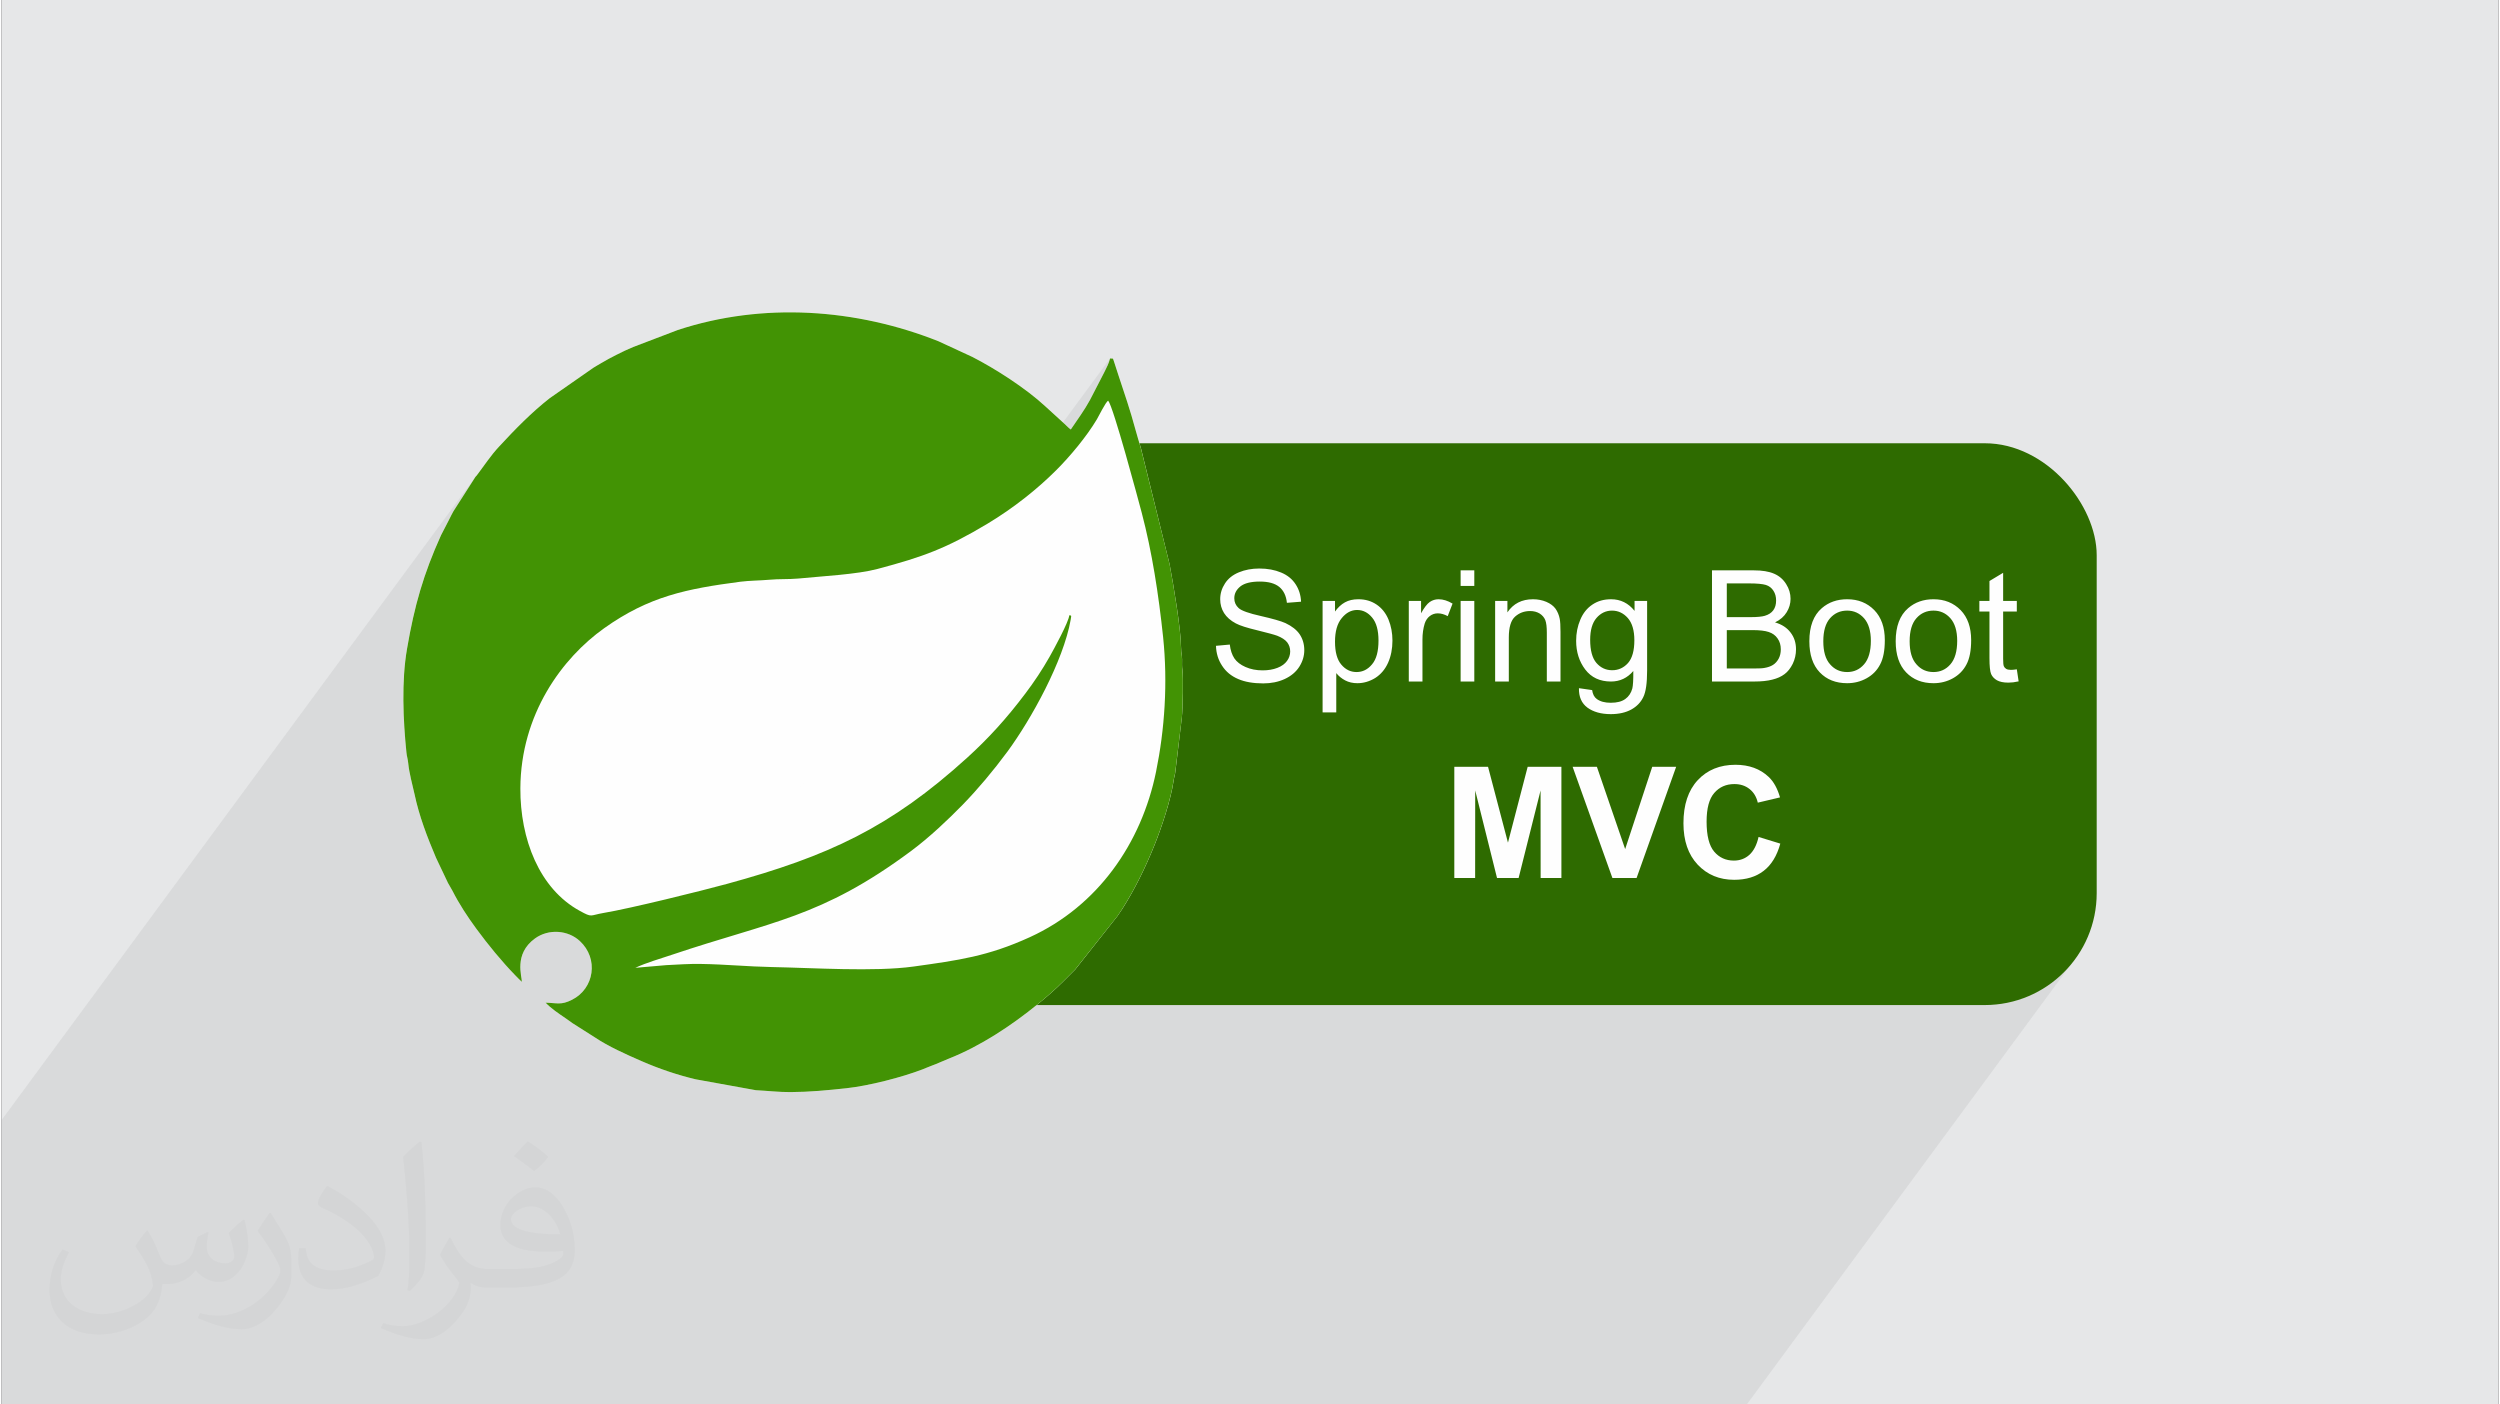
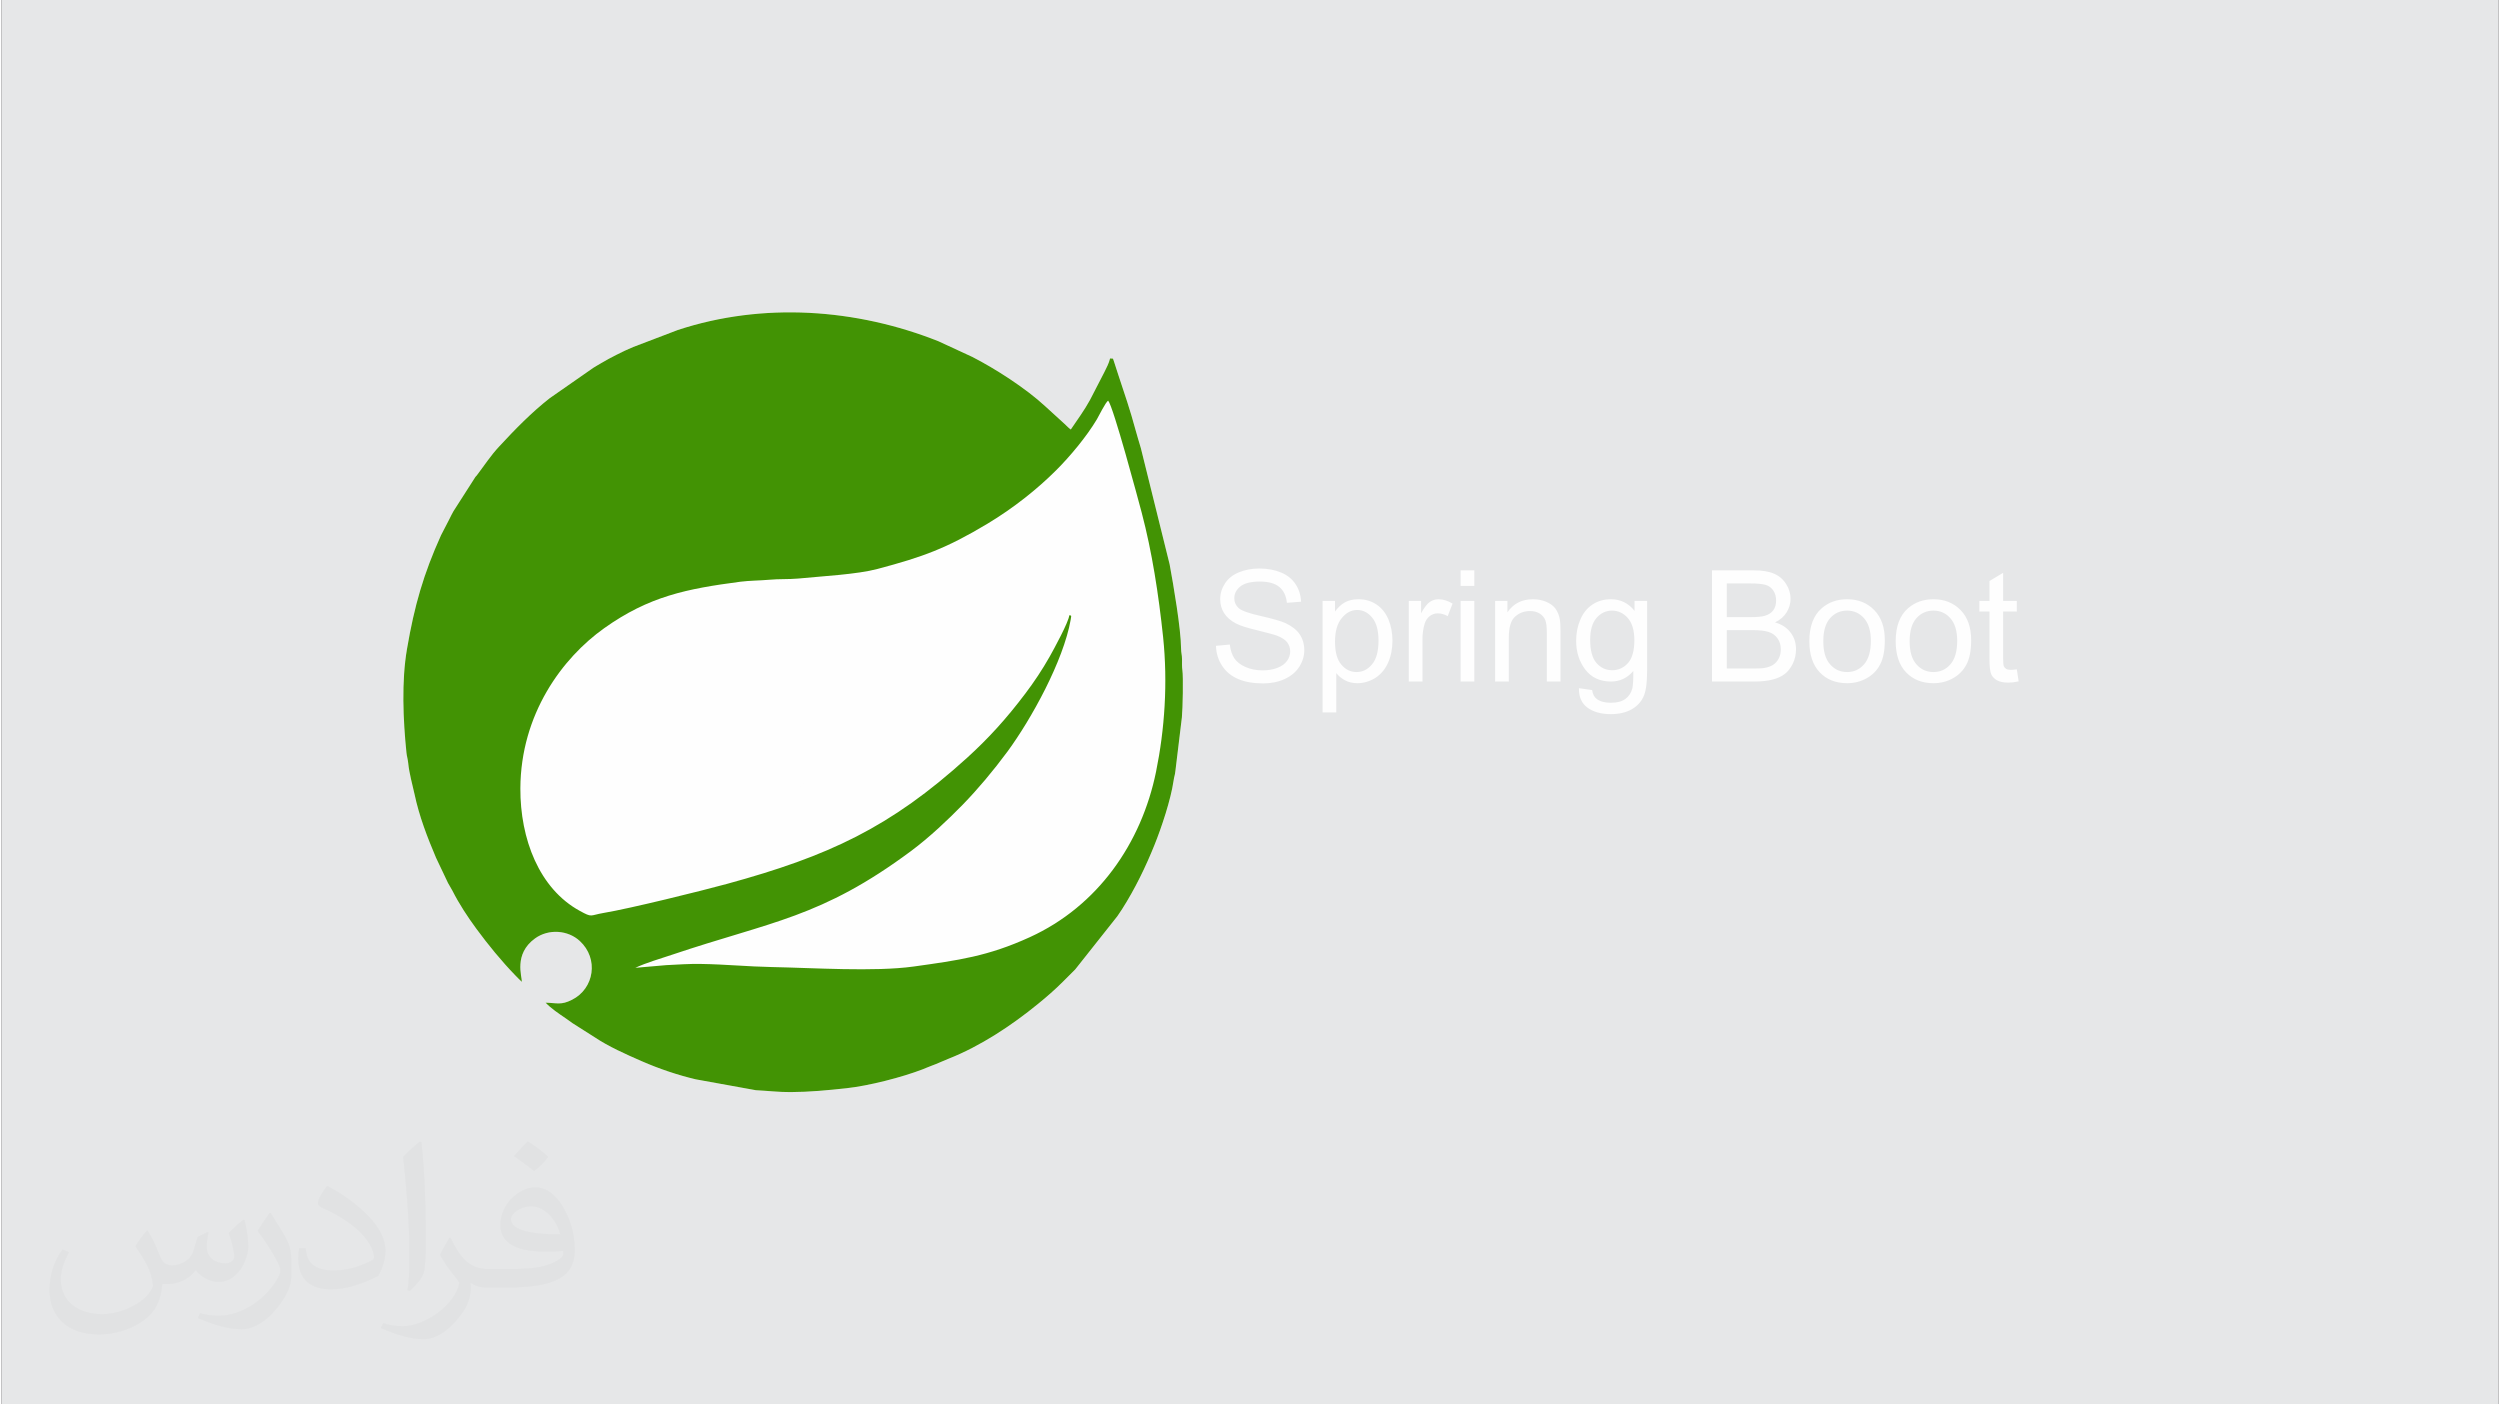
<svg xmlns="http://www.w3.org/2000/svg" xml:space="preserve" width="356px" height="200px" version="1.0" style="shape-rendering:geometricPrecision; text-rendering:geometricPrecision; image-rendering:optimizeQuality; fill-rule:evenodd; clip-rule:evenodd" viewBox="0 0 35600 20025">
  <rect x="0" y="0" width="35600" height="20025" fill="#333333" stroke="none" />
  <defs>
    <style type="text/css">
   
    .fil3 {fill:#2E6B00}
    .fil5 {fill:#429304}
    .fil0 {fill:#E6E7E8}
    .fil4 {fill:#FEFEFE}
    .fil6 {fill:#FEFEFE;fill-rule:nonzero}
    .fil1 {fill:#373435;fill-opacity:0.031}
    .fil2 {fill:#373435;fill-opacity:0.078}
   
  </style>
  </defs>
  <g id="Layer_x0020_1">
    <g id="_2793241116928">
-       <path class="fil0" d="M0 0l35600 0 0 20025 -35600 0 0 -20025z" />
+       <path class="fil0" d="M0 0l35600 0 0 20025 -35600 0 0 -20025" />
      <path class="fil1" d="M2082 17547c68,103 112,202 155,312 32,64 49,183 199,183 44,0 107,-14 163,-45 63,-33 111,-83 136,-159l60 -202 146 -72 10 10c-20,76 -25,149 -25,206 0,169 146,233 262,233 68,0 129,-33 129,-95 0,-80 -34,-216 -78,-338 68,-68 136,-136 214,-191l12 6c34,144 53,286 53,381 0,93 -41,196 -75,264 -70,132 -194,237 -344,237 -114,0 -241,-57 -328,-163l-5 0c-82,102 -209,194 -412,194l-63 0c-10,134 -39,229 -83,314 -121,237 -480,404 -818,404 -470,0 -706,-272 -706,-633 0,-223 73,-431 185,-578l92 38c-70,134 -117,261 -117,385 0,338 275,499 592,499 294,0 658,-187 724,-404 -25,-237 -114,-349 -250,-565 41,-72 94,-144 160,-221l12 0 0 0zm5421 -1274c99,62 196,136 291,220 -53,75 -119,143 -201,203 -95,-77 -190,-143 -287,-213 66,-74 131,-146 197,-210l0 0zm51 926c-160,0 -291,105 -291,183 0,167 320,219 703,217 -48,-196 -216,-400 -412,-400zm-359 895c208,0 390,-6 529,-41 155,-40 286,-118 286,-172 0,-14 0,-31 -5,-45 -87,8 -187,8 -274,8 -282,0 -498,-64 -583,-222 -21,-44 -36,-93 -36,-149 0,-153 66,-303 182,-406 97,-85 204,-138 313,-138 197,0 354,158 464,408 60,136 101,293 101,491 0,132 -36,243 -118,326 -153,148 -435,204 -867,204l-196 0 0 0 -51 0c-107,0 -184,-19 -245,-66l-10 0c3,25 5,49 5,72 0,97 -32,221 -97,320 -192,286 -400,410 -580,410 -182,0 -405,-70 -606,-161l36 -70c65,27 155,45 279,45 325,0 752,-313 805,-618 -12,-25 -34,-58 -65,-93 -95,-113 -155,-208 -211,-307 48,-95 92,-171 133,-240l17 -2c139,283 265,446 546,446l44 0 0 0 204 0 0 0zm-1408 299c24,-130 26,-276 26,-413l0 -202c0,-377 -48,-926 -87,-1283 68,-74 163,-160 238,-218l22 6c51,450 63,971 63,1452 0,126 -5,249 -17,340 -7,114 -73,200 -214,332l-31 -14zm-1449 -596c7,177 94,317 398,317 189,0 349,-49 526,-134 32,-14 49,-33 49,-49 0,-111 -85,-258 -228,-392 -139,-126 -323,-237 -495,-311 -59,-25 -78,-52 -78,-77 0,-51 68,-158 124,-235l19 -2c197,103 417,256 580,427 148,157 240,316 240,489 0,128 -39,249 -102,361 -216,109 -446,192 -674,192 -277,0 -466,-130 -466,-436 0,-33 0,-84 12,-150l95 0 0 0zm-501 -503l172 278c63,103 122,215 122,392l0 227c0,183 -117,379 -306,573 -148,132 -279,188 -400,188 -180,0 -386,-56 -624,-159l27 -70c75,20 162,37 269,37 342,-2 692,-252 852,-557 19,-35 26,-68 26,-91 0,-35 -19,-74 -34,-109 -87,-165 -184,-315 -291,-454 56,-88 112,-173 173,-257l14 2 0 0z" />
-       <path class="fil2" d="M23283 8568l-59 80 -12 -11 -38 -28 -41 -23 -43 -19 -45 -13 -48 -7 -49 -3 -38 1 -36 4 -35 6 -34 8 -33 10 -31 13 -30 16 -29 18 -27 20 -26 21 -24 24 -22 26 -21 28 -335 455 0 -182 0 -33 -1 -30 -1 -27 -1 -25 -1 -22 -2 -20 -2 -18 -3 -14 -5 -21 -5 -20 -6 -19 -8 -18 -8 -17 -8 -17 -10 -16 -10 -16 -12 -15 -13 -14 -14 -13 -16 -13 -16 -11 -19 -12 -20 -10 -21 -10 -22 -8 -22 -8 -23 -6 -24 -6 -24 -4 -24 -3 -26 -1 -25 -1 -58 3 -54 9 -51 14 -48 21 -44 26 -40 32 -37 38 -33 44 0 -163 -175 0 -297 404 0 -404 -158 0 158 -214 0 -222 -195 0 -303 413 -12 -1 -17 1 -16 1 -17 3 -15 5 -16 5 -15 7 -15 8 -14 9 -15 11 -14 14 -15 16 -16 19 -64 87 0 -162 -175 0 -260 353 -5 -18 -12 -36 -13 -35 -15 -33 -17 -31 -19 -30 -20 -27 -22 -26 -24 -24 -25 -22 -27 -19 -29 -18 -30 -16 -31 -13 -31 -10 -33 -8 -34 -6 -36 -4 -36 -1 -27 1 -27 2 -25 3 -25 5 -23 6 -23 8 -21 9 -20 10 -19 12 -19 13 -19 14 -18 16 -17 17 -17 18 -17 20 -16 21 0 -151 -177 0 -339 461 -5 -8 -20 -22 -22 -22 -24 -21 -27 -19 -29 -19 -31 -17 -33 -17 -1 0 224 -305 -3 -34 -4 -33 -7 -33 -8 -32 -11 -30 -13 -30 -15 -29 -17 -28 -19 -27 -21 -25 -23 -24 -25 -21 -27 -20 -29 -19 -30 -16 -33 -15 -34 -14 -36 -11 -37 -10 -38 -8 -39 -6 -41 -5 -42 -2 -44 -1 -39 1 -39 2 -37 4 -37 6 -36 8 -35 9 -34 11 -33 13 -32 14 -30 16 -28 18 -26 19 -23 20 -22 23 -20 23 -872 1184 -1 -27 -6 -122 -9 -123 -11 -122 -13 -114 -13 -114 -13 -114 -15 -113 -15 -113 -17 -113 -17 -113 -18 -112 -20 -111 -20 -111 -21 -110 -23 -109 -23 -108 -25 -107 -26 -106 -27 -105 -13 -50 -19 -73 -25 -91 -29 -108 -33 -119 -35 -129 -38 -135 -39 -136 -39 -135 -38 -131 -37 -122 -34 -110 -32 -96 -27 -77 -23 -55 -16 -30 -16 14 -20 27 -7 9 6 -9 -685 930 -18 19 -105 101 -110 100 -116 100 -121 98 -125 95 -15 11 799 -1084 34 -52 36 -51 35 -52 36 -52 34 -52 34 -53 33 -54 31 -54 204 -395 12 -25 12 -24 11 -24 11 -24 11 -24 9 -25 9 -25 4 -18 3 -9 -1 0 1 0 -1726 2343 -21 13 -108 63 -102 58 -97 54 -95 50 -91 45 -90 43 -89 39 -89 37 -89 35 -91 33 -94 32 -96 31 -14 5 0 -77 8 -162 24 -158 40 -153 54 -146 67 -140 80 -131 -821 1115 -127 21 -143 19 -149 16 -153 15 -151 13 -147 12 -137 13 -51 3 -51 3 -52 1 -52 1 -52 1 -51 1 -52 3 -50 4 -48 3 -51 4 -53 2 -54 3 -54 3 -53 3 -51 4 -47 6 -142 19 -136 19 -132 21 -128 23 -124 24 -122 28 -119 30 -117 34 -115 38 -115 43 -114 48 -114 54 -114 60 -116 66 -117 74 -119 82 -112 84 -111 93 -109 101 -107 110 -103 117 -98 126 -9 13 9 -13 -1826 2477 -23 -57 -43 -112 -40 -112 -39 -114 -35 -114 -31 -116 -18 -78 -9 -39 -4 -17 -8 -35 -12 -54 -13 -55 -13 -56 -12 -56 -11 -57 -9 -56 -7 -57 -3 -21 -3 -20 -4 -19 -3 -18 -4 -17 -3 -18 -3 -17 -2 -18 -9 -89 -8 -91 -7 -91 -7 -93 -5 -94 -4 -95 -3 -95 -2 -95 0 -95 2 -95 3 -94 5 -93 7 -93 10 -91 11 -89 14 -88 20 -114 20 -110 22 -107 23 -105 0 0 24 -102 0 0 25 -100 0 0 26 -99 29 -97 29 -97 32 -97 33 -96 36 -97 38 -98 40 -99 42 -100 0 0 46 -102 119 -228 7 -15 7 -14 6 -14 7 -14 7 -14 8 -14 8 -14 9 -15 313 -489 4 -7 1 0 -5 6 -7 9 6 -8 -6756 9170 0 1 0 0 0 1 0 0 0 0 0 62 0 2 0 32 0 2 0 66 0 962 0 1470 0 1 0 182 0 1 0 564 0 0 0 709 263 0 0 0 175 0 13 0 0 0 438 0 1 0 36 0 108 0 0 0 736 0 1 0 123 0 390 0 395 0 0 0 4 0 27 0 111 0 157 0 0 0 84 0 315 0 1 0 41 0 117 0 74 0 104 0 238 0 1 0 27 0 1 0 153 0 1 0 315 0 1 0 138 0 0 0 218 0 11 0 0 0 16 0 20 0 0 0 6 0 5 0 10 0 6 0 1 0 0 0 67 0 3 0 16 0 1 0 35 0 1 0 220 0 4 0 1 0 6 0 33 0 15 0 1 0 69 0 169 0 1 0 862 0 96 0 408 0 44 0 1 0 39 0 27 0 0 0 89 0 39 0 1 0 0 0 24 0 252 0 46 0 1 0 31 0 1 0 481 0 436 0 99 0 222 0 1 0 95 0 241 0 287 0 184 0 82 0 1 0 86 0 1 0 51 0 64 0 55 0 1 0 224 0 132 0 1 0 167 0 122 0 51 0 0 0 4 0 111 0 8 0 1 0 45 0 1 0 16 0 25 0 0 0 68 0 501 0 276 0 136 0 6 0 33 0 119 0 10 0 65 0 49 0 30 0 165 0 38 0 63 0 25 0 37 0 158 0 107 0 190 0 175 0 120 0 149 0 105 0 492 0 119 0 232 0 231 0 17 0 66 0 72 0 209 0 105 0 19 0 56 0 38 0 114 0 228 0 77 0 13 0 50 0 33 0 51 0 75 0 54 0 218 0 12 0 63 0 51 0 228 0 137 0 245 0 128 0 30 0 51 0 153 0 61 0 45 0 137 0 192 0 68 0 47 0 146 0 14 0 29 0 184 0 788 0 23 0 174 0 39 0 23 0 49 0 64 0 316 0 75 0 149 0 65 0 43 0 101 0 110 0 85 0 111 0 40 0 44 0 110 0 608 0 153 0 3717 0 4624 -6277 -103 113 -114 103 -122 93 -132 80 -140 67 -146 54 -152 39 -158 25 -163 8 -2916 0 3399 -4615 -26 -172 -13 2 -12 2 -12 1 -11 1 -10 1 -10 1 -9 0 -8 0 -10 0 -10 -1 -10 -1 -8 -2 -8 -1 -7 -3 -7 -3 -6 -3 -6 -4 -5 -4 -5 -4 -4 -5 -4 -4 -4 -6 -3 -5 -3 -6 -2 -7 -2 -9 -2 -10 -1 -13 -1 -14 -1 -16 -1 -18 0 -20 0 -409 195 -264 0 -151 -195 0 0 -401 -195 117 -356 484 -20 -29 -35 -40 -39 -36 -42 -32 -44 -26 -47 -22 -50 -17 -53 -12 -55 -8 -57 -2 -53 2 -50 6 -48 10 -46 14 -44 18 -42 22 -40 25 -38 30 -42 41 -36 46 -256 348 -2 -46 -7 -63 -11 -59 -17 -55 -21 -51 -26 -48 -30 -45 -35 -40 -39 -36 -42 -32 -44 -26 -47 -22 -50 -17 -53 -12 -55 -8 -57 -2 -53 2 -50 6 -48 10 -46 14 -44 18 -42 22 -40 25 -38 30 -42 41 -36 46 -300 407 -1 -6 -9 -31 -10 -29 -14 -28 -15 -27 -19 -26 -20 -25 -22 -23 -25 -20 -26 -19 -29 -17 -31 -15 -19 -8 103 -140 14 -22 13 -23 11 -23 10 -23 8 -24 6 -24 4 -24 3 -25 0 -25 -1 -27 -3 -27 -4 -27 -7 -26 -9 -26 -11 -26 -12 -25 -15 -25 -16 -25 -18 -22 -19 -21 -21 -19 -22 -18 -24 -16 -25 -15 -27 -13 -28 -11 -31 -10 -33 -8 -35 -7 -38 -5 -40 -4 -42 -2 -44 -1 -595 0 -925 1257 0 -821 -179 0z" />
      <g>
-         <rect class="fil3" x="12913" y="6320" width="16959" height="8010" rx="1596" ry="1596" />
        <g>
          <path class="fil4" d="M7418 13999c5,-74 -119,-396 188,-619 196,-141 472,-119 640,37 272,251 206,678 -112,838 -156,79 -214,45 -377,41 71,77 196,161 283,220 39,26 62,45 101,72l309 197c207,138 453,247 680,346 247,108 511,197 768,258l857 155c162,8 328,28 493,27 269,-1 531,-26 798,-55 319,-34 792,-156 1089,-270 46,-18 79,-34 124,-50 89,-32 156,-66 245,-101 452,-178 900,-475 1272,-780 129,-104 243,-203 360,-320 61,-61 112,-112 173,-173l600 -759c25,-37 47,-68 70,-103 182,-286 335,-601 460,-912 101,-250 234,-649 272,-915 10,-70 20,-76 27,-146l91 -761c13,-114 22,-579 8,-670 -8,-55 -5,-98 -5,-155 -1,-74 -14,-84 -14,-159 -3,-277 -108,-898 -164,-1196l-409 -1656c-25,-89 -55,-179 -79,-267 -70,-266 -158,-523 -244,-782l-62 -191c-21,-49 5,-34 -55,-39 -17,74 -50,131 -82,198l-204 395c-80,147 -181,283 -273,420 -37,-25 -57,-52 -91,-82l-272 -248c-281,-260 -718,-540 -1042,-705l-482 -223c-1174,-467 -2504,-560 -3717,-161l-636 243c-86,35 -158,71 -236,110 -74,37 -152,79 -224,122 -41,25 -72,40 -109,65l-621 432c-262,206 -495,446 -722,690 -118,127 -213,274 -319,412l-12 14c-2,2 -5,5 -6,7l-313 489c-25,41 -39,75 -59,114l-119 228c-248,551 -380,1005 -485,1620 -79,464 -55,1012 -7,1481 5,49 19,89 25,148 15,151 60,305 89,443 67,313 183,614 306,906l173 362c24,46 39,63 62,110 95,188 215,370 340,539 172,235 358,461 558,669 32,33 61,60 91,90l0 0z" />
          <path class="fil4" d="M15244 8837c5,-48 22,-64 -20,-64 -5,90 -222,488 -281,592 -102,181 -223,361 -344,522 -276,365 -532,644 -830,916 -1098,997 -1979,1404 -3425,1799 -373,102 -1383,352 -1761,415 -199,34 -155,70 -336,-29 -582,-317 -852,-1029 -849,-1747 4,-1058 596,-1858 1194,-2284 642,-456 1176,-562 1944,-663 123,-16 288,-17 411,-28 134,-13 278,-5 411,-17 353,-35 838,-59 1132,-137 651,-173 981,-293 1568,-645 375,-225 711,-494 981,-764 191,-190 434,-480 579,-725 26,-44 127,-250 161,-265 73,86 426,1398 477,1597 148,557 243,1166 306,1773 67,652 23,1315 -101,1922 -208,1017 -830,1914 -1799,2357 -598,273 -1016,329 -1661,419 -555,77 -1443,18 -2019,7 -330,-6 -667,-39 -1000,-44 -181,-4 -331,9 -506,17l-438 38c157,-74 346,-127 520,-186 1419,-478 2124,-524 3410,-1479 266,-197 533,-451 738,-661 213,-220 433,-480 639,-760 340,-463 795,-1286 899,-1876l0 0z" />
          <path class="fil4" d="M11375 11212c42,0 25,16 20,64 44,-55 8,1 31,-84 5,-19 12,-20 12,-45 1,-57 -8,-31 -14,-40l-13 18c-8,18 -5,16 -11,30 -10,26 -13,26 -25,57l0 0z" />
          <path class="fil5" d="M15243 8837c5,-48 22,-64 -20,-64 -5,90 -222,488 -281,592 -102,181 -222,361 -344,522 -275,365 -531,644 -830,916 -1098,997 -1980,1404 -3424,1799 -373,102 -1384,352 -1762,415 -199,34 -155,70 -336,-29 -582,-317 -852,-1029 -849,-1747 5,-1058 596,-1858 1195,-2284 641,-456 1176,-562 1943,-663 123,-16 288,-17 411,-28 135,-13 279,-5 411,-17 353,-35 839,-59 1132,-137 651,-173 981,-293 1568,-645 374,-225 711,-494 981,-764 191,-190 434,-480 579,-725 26,-44 127,-250 161,-265 74,86 425,1398 478,1597 147,557 241,1166 305,1773 68,652 23,1315 -101,1922 -208,1017 -829,1914 -1799,2357 -598,273 -1015,329 -1660,419 -555,77 -1443,18 -2020,7 -329,-6 -666,-39 -1000,-44 -182,-4 -331,9 -506,17l-439 38c158,-74 347,-127 522,-186 1419,-478 2123,-524 3409,-1479 265,-197 532,-451 737,-661 214,-220 433,-480 640,-760 339,-463 794,-1286 899,-1876l0 0zm-7825 5162c4,-74 -120,-396 188,-619 195,-141 471,-119 639,37 272,251 207,678 -112,838 -156,79 -213,45 -376,41 70,77 195,161 282,220 39,26 62,45 101,72l310 197c206,138 452,247 679,346 247,108 511,197 769,258l856 155c162,8 328,28 494,27 269,-1 530,-26 797,-55 319,-34 793,-156 1089,-270 47,-18 79,-34 124,-50 89,-32 156,-66 245,-101 452,-178 900,-475 1273,-780 128,-104 242,-203 359,-320 61,-61 112,-112 173,-173l601 -759c24,-37 47,-68 69,-103 182,-286 335,-601 460,-912 101,-250 234,-649 272,-915 10,-70 20,-76 27,-146l92 -761c12,-114 21,-579 7,-670 -8,-55 -4,-98 -5,-155 -1,-74 -13,-84 -14,-159 -2,-277 -108,-898 -163,-1196l-410 -1656c-25,-89 -55,-179 -78,-267 -71,-266 -159,-523 -245,-782l-62 -191c-21,-49 5,-34 -54,-39 -18,74 -51,131 -83,198l-204 395c-80,147 -181,283 -273,420 -37,-25 -56,-52 -91,-82l-272 -248c-280,-260 -718,-540 -1041,-705l-482 -223c-1174,-467 -2505,-560 -3717,-161l-637 243c-86,35 -158,71 -236,110 -74,37 -152,79 -224,122 -40,25 -71,40 -109,65l-620 432c-263,206 -496,446 -722,690 -119,127 -214,274 -319,412l-13 14c-1,2 -4,5 -6,7l-313 489c-24,41 -39,75 -59,114l-118 228c-249,551 -380,1005 -485,1620 -80,464 -56,1012 -8,1481 5,49 19,89 25,148 15,151 60,305 90,443 66,313 182,614 306,906l172 362c24,46 39,63 63,110 95,188 215,370 339,539 173,235 358,461 559,669 31,33 60,60 91,90l0 0z" />
        </g>
        <g>
          <path class="fil6" d="M17315 9208l197 -18c9,80 31,145 65,197 34,50 88,92 159,123 72,32 154,48 244,48 80,0 150,-12 211,-36 62,-24 107,-57 137,-99 30,-41 45,-87 45,-135 0,-50 -15,-93 -43,-130 -29,-37 -77,-68 -143,-94 -43,-16 -137,-41 -282,-77 -146,-35 -248,-67 -306,-98 -76,-40 -132,-90 -169,-148 -37,-59 -55,-125 -55,-198 0,-80 23,-155 68,-224 45,-70 111,-123 199,-159 87,-36 184,-54 290,-54 118,0 221,19 311,57 90,37 159,93 207,167 48,73 74,156 78,249l-202 16c-10,-100 -47,-176 -109,-227 -63,-51 -155,-76 -277,-76 -126,0 -219,23 -277,69 -58,47 -87,103 -87,169 0,56 21,103 62,140 40,37 145,75 316,113 170,39 287,72 351,101 91,43 160,96 204,161 43,65 65,140 65,225 0,84 -24,163 -72,238 -48,74 -117,132 -208,174 -90,41 -192,62 -305,62 -143,0 -263,-21 -359,-63 -98,-42 -173,-104 -228,-189 -55,-83 -84,-178 -87,-284zm1520 949l0 -1589 177 0 0 151c42,-58 89,-102 142,-131 52,-29 116,-44 191,-44 98,0 185,25 260,76 74,50 131,121 169,212 38,92 57,193 57,302 0,117 -21,223 -63,317 -42,93 -103,165 -183,216 -81,49 -165,74 -254,74 -64,0 -123,-13 -174,-40 -52,-28 -94,-62 -127,-104l0 560 -195 0zm177 -1007c0,147 30,256 90,326 60,71 132,106 217,106 86,0 160,-36 221,-110 62,-73 92,-185 92,-339 0,-146 -30,-255 -90,-327 -60,-73 -132,-109 -215,-109 -83,0 -156,39 -219,116 -64,77 -96,189 -96,337zm1052 567l0 -1149 175 0 0 176c45,-81 86,-135 124,-161 38,-26 80,-39 125,-39 66,0 132,21 200,62l-69 179c-47,-26 -95,-40 -142,-40 -42,0 -80,13 -114,39 -33,25 -57,61 -72,106 -21,69 -32,145 -32,227l0 600 -195 0zm739 -1363l0 -222 195 0 0 222 -195 0zm0 1363l0 -1149 195 0 0 1149 -195 0zm492 0l0 -1149 175 0 0 163c84,-125 206,-187 365,-187 69,0 132,13 190,37 58,25 102,58 131,98 28,40 49,88 60,144 7,36 11,99 11,189l0 705 -195 0 0 -698c0,-79 -7,-139 -22,-178 -16,-39 -43,-70 -81,-94 -38,-23 -84,-35 -135,-35 -83,0 -154,26 -214,79 -60,53 -90,153 -90,299l0 627 -195 0zm1195 95l188 27c8,58 30,101 66,127 49,36 115,54 199,54 90,0 159,-18 208,-54 49,-35 83,-86 100,-150 10,-40 15,-123 14,-249 -85,100 -191,150 -318,150 -158,0 -280,-57 -367,-171 -86,-113 -130,-250 -130,-409 0,-109 20,-210 60,-303 39,-93 97,-164 172,-214 75,-51 164,-76 266,-76 135,0 247,55 335,166l0 -142 179 0 0 992c0,179 -18,306 -55,380 -36,75 -94,134 -172,177 -79,43 -176,65 -291,65 -137,0 -248,-31 -332,-92 -84,-62 -125,-154 -122,-278zm160 -689c0,150 30,260 89,329 60,69 135,104 225,104 90,0 165,-35 226,-103 60,-69 90,-177 90,-324 0,-140 -31,-246 -93,-317 -63,-71 -138,-106 -226,-106 -86,0 -160,35 -221,105 -60,70 -90,174 -90,312zm1737 594l0 -1585 595 0c121,0 218,16 291,48 74,32 131,82 172,149 42,66 62,136 62,209 0,67 -18,131 -55,191 -36,60 -91,108 -166,145 96,28 170,76 221,144 52,67 78,147 78,239 0,75 -16,144 -47,208 -32,64 -71,113 -117,147 -46,35 -104,61 -173,78 -70,18 -155,27 -256,27l-605 0zm211 -918l342 0c93,0 160,-7 200,-19 54,-16 94,-42 121,-79 27,-37 40,-83 40,-139 0,-53 -12,-99 -38,-139 -25,-40 -61,-68 -108,-83 -46,-14 -127,-22 -240,-22l-317 0 0 481zm0 732l394 0c68,0 116,-2 144,-8 47,-8 88,-22 121,-43 32,-20 59,-50 80,-88 21,-39 31,-84 31,-134 0,-60 -15,-111 -46,-155 -30,-44 -72,-74 -126,-92 -53,-18 -131,-27 -232,-27l-366 0 0 547zm1177 -388c0,-212 59,-370 178,-472 98,-85 219,-127 361,-127 157,0 286,52 387,155 100,103 150,246 150,427 0,148 -22,264 -67,348 -44,85 -108,150 -193,197 -85,47 -177,70 -277,70 -161,0 -291,-51 -390,-154 -99,-103 -149,-251 -149,-444zm199 0c0,147 32,257 97,329 64,74 145,110 243,110 96,0 177,-36 241,-110 64,-73 97,-185 97,-335 0,-142 -33,-249 -97,-322 -65,-73 -145,-109 -241,-109 -98,0 -179,36 -243,108 -65,73 -97,183 -97,329zm1032 0c0,-212 59,-370 178,-472 98,-85 219,-127 361,-127 157,0 286,52 387,155 100,103 150,246 150,427 0,148 -22,264 -67,348 -44,85 -109,150 -193,197 -85,47 -177,70 -277,70 -161,0 -291,-51 -390,-154 -99,-103 -149,-251 -149,-444zm199 0c0,147 32,257 97,329 64,74 145,110 243,110 96,0 177,-36 241,-110 64,-73 97,-185 97,-335 0,-142 -33,-249 -97,-322 -65,-73 -145,-109 -241,-109 -98,0 -179,36 -243,108 -65,73 -97,183 -97,329zm1528 400l26 172c-54,12 -103,18 -146,18 -71,0 -125,-12 -164,-34 -39,-23 -66,-52 -82,-88 -16,-37 -24,-113 -24,-230l0 -662 -144 0 0 -151 144 0 0 -284 195 -117 0 401 195 0 0 151 -195 0 0 673c0,55 3,91 10,107 7,16 18,28 34,38 15,9 37,14 66,14 21,0 50,-2 85,-8z" />
-           <path class="fil6" d="M20713 12518l0 -1585 481 0 284 1081 281 -1081 481 0 0 1585 -296 0 -1 -1248 -313 1248 -308 0 -311 -1248 -1 1248 -297 0zm2254 0l-567 -1585 346 0 403 1173 386 -1173 341 0 -564 1585 -345 0zm2084 -585l310 95c-48,175 -127,304 -238,389 -110,85 -250,127 -420,127 -211,0 -384,-72 -520,-216 -135,-144 -203,-340 -203,-590 0,-264 68,-469 204,-615 136,-146 316,-219 538,-219 194,0 351,58 472,172 73,68 126,166 163,293l-317 75c-19,-82 -58,-147 -117,-194 -60,-48 -132,-71 -217,-71 -118,0 -213,42 -286,126 -74,84 -110,221 -110,410 0,199 36,342 108,427 72,85 166,128 281,128 86,0 159,-27 220,-81 61,-55 106,-140 132,-256z" />
        </g>
      </g>
    </g>
  </g>
</svg>